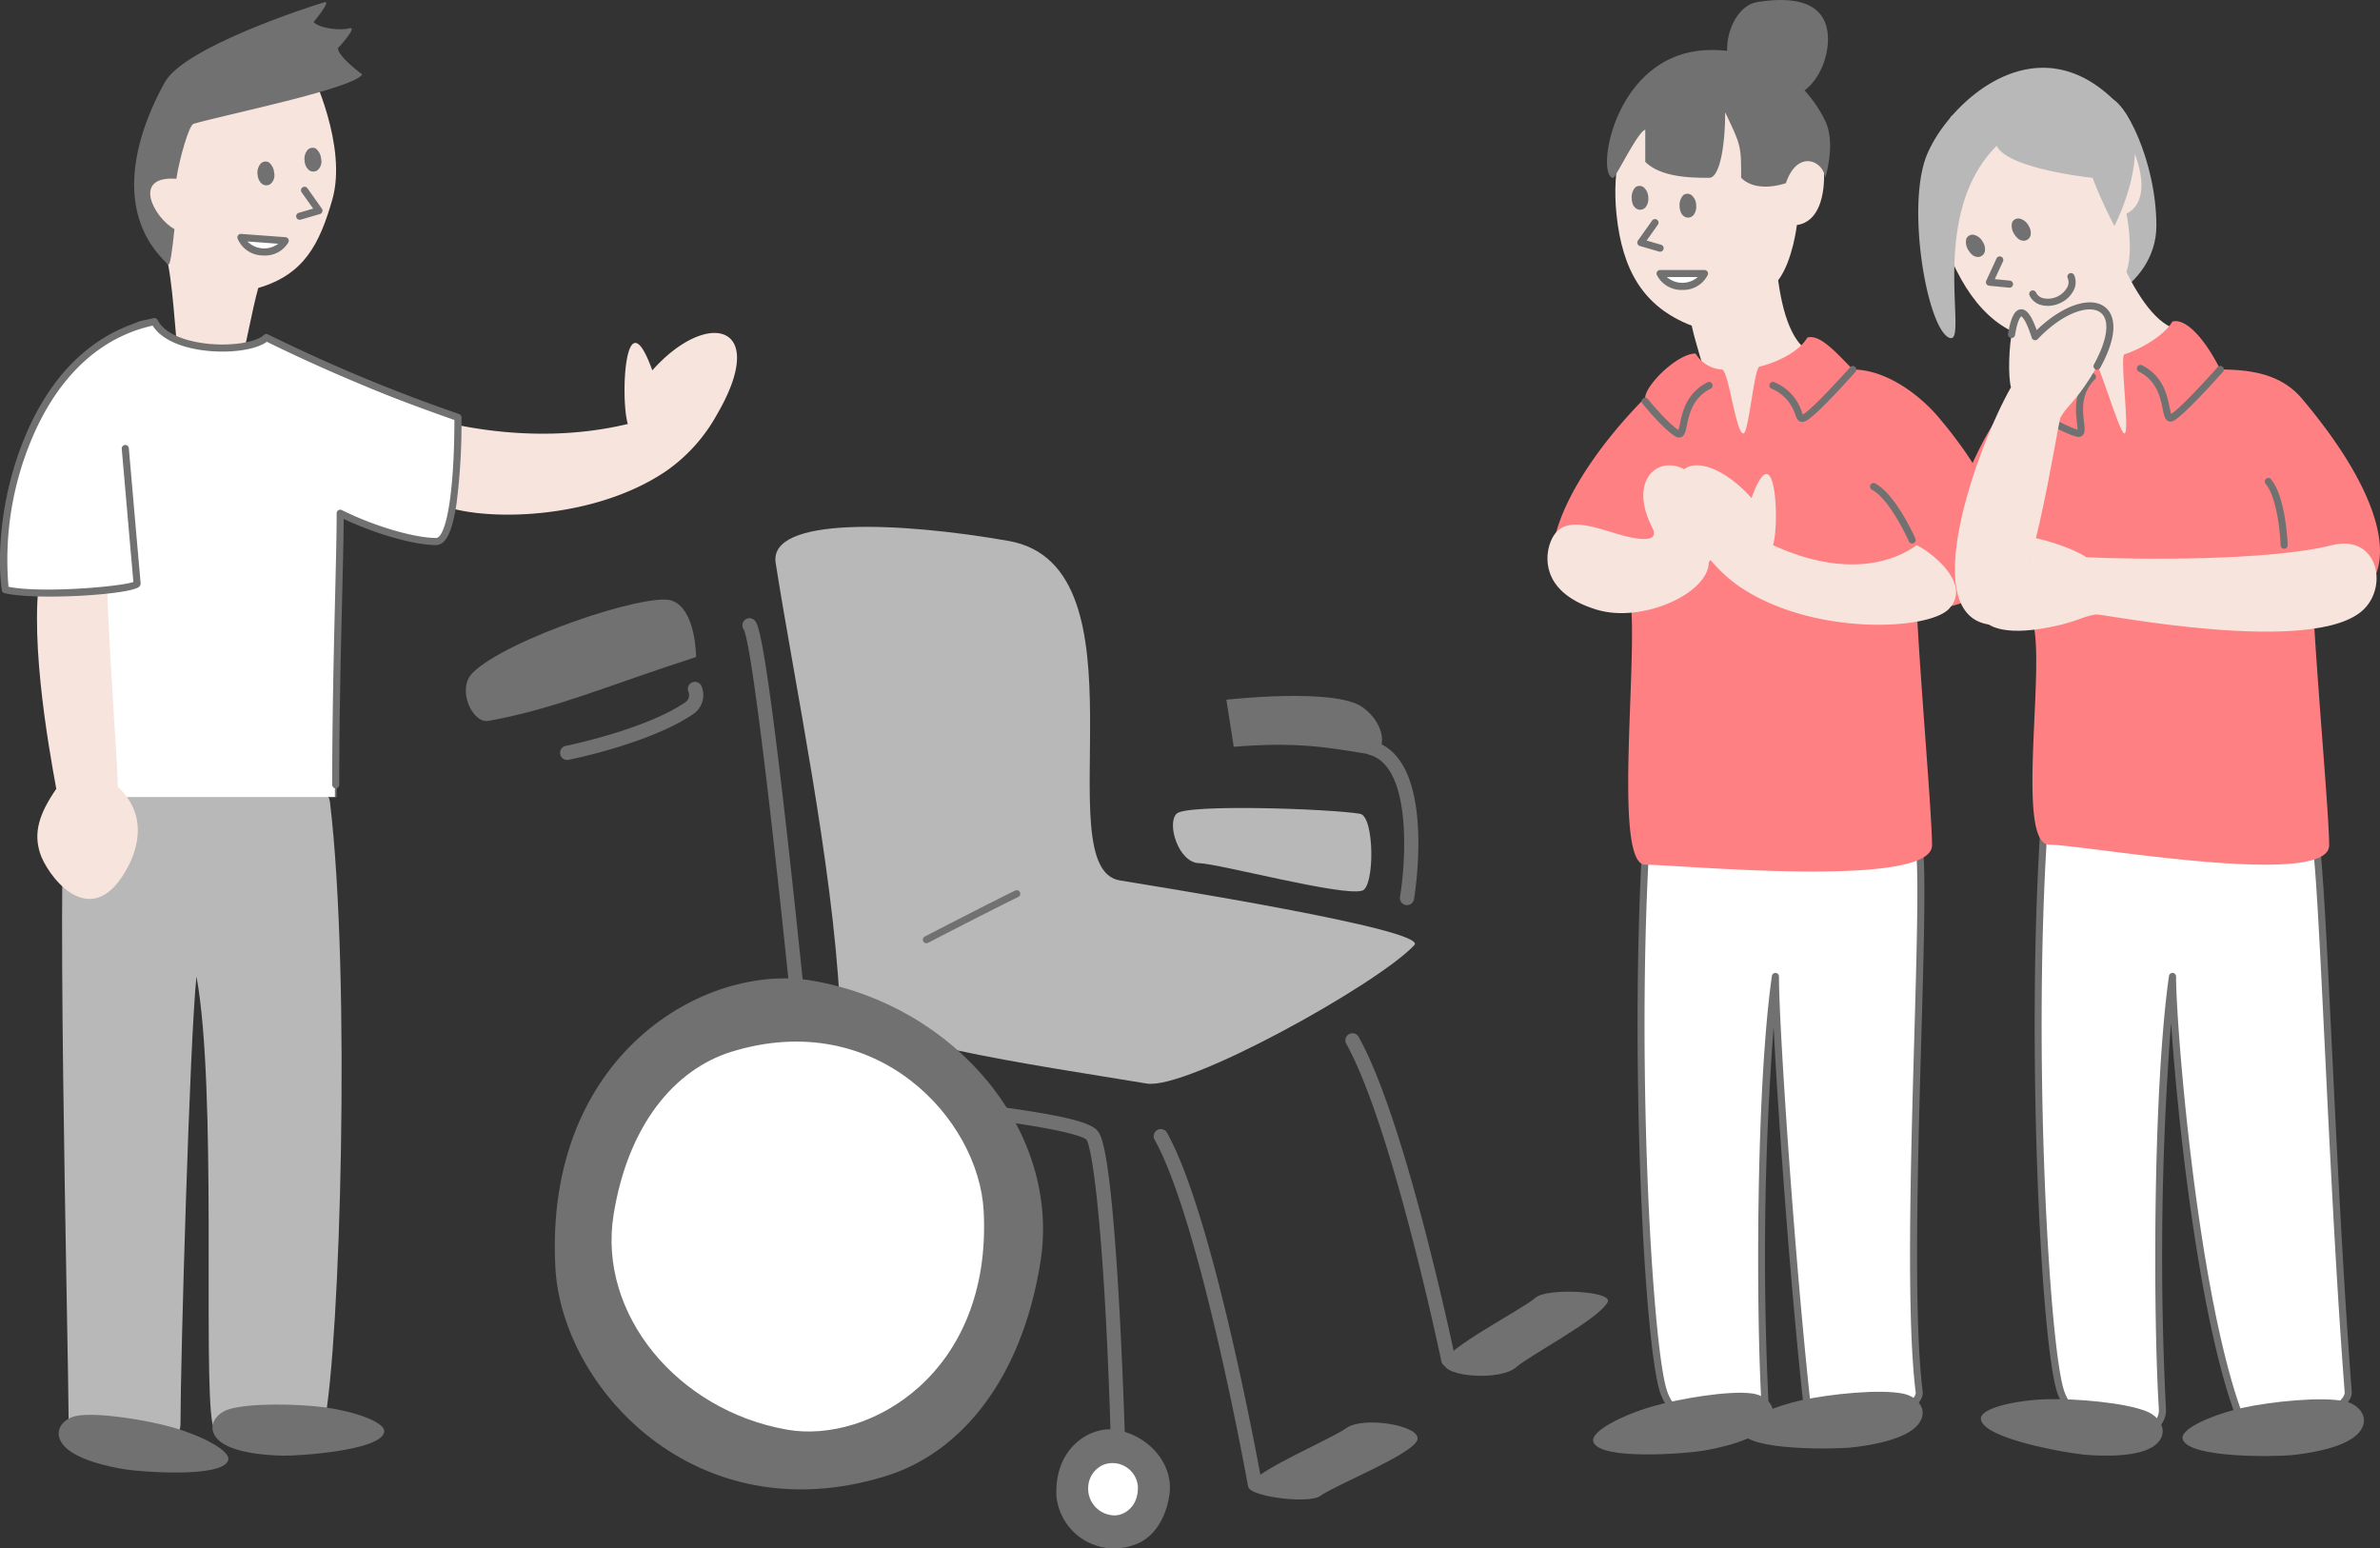
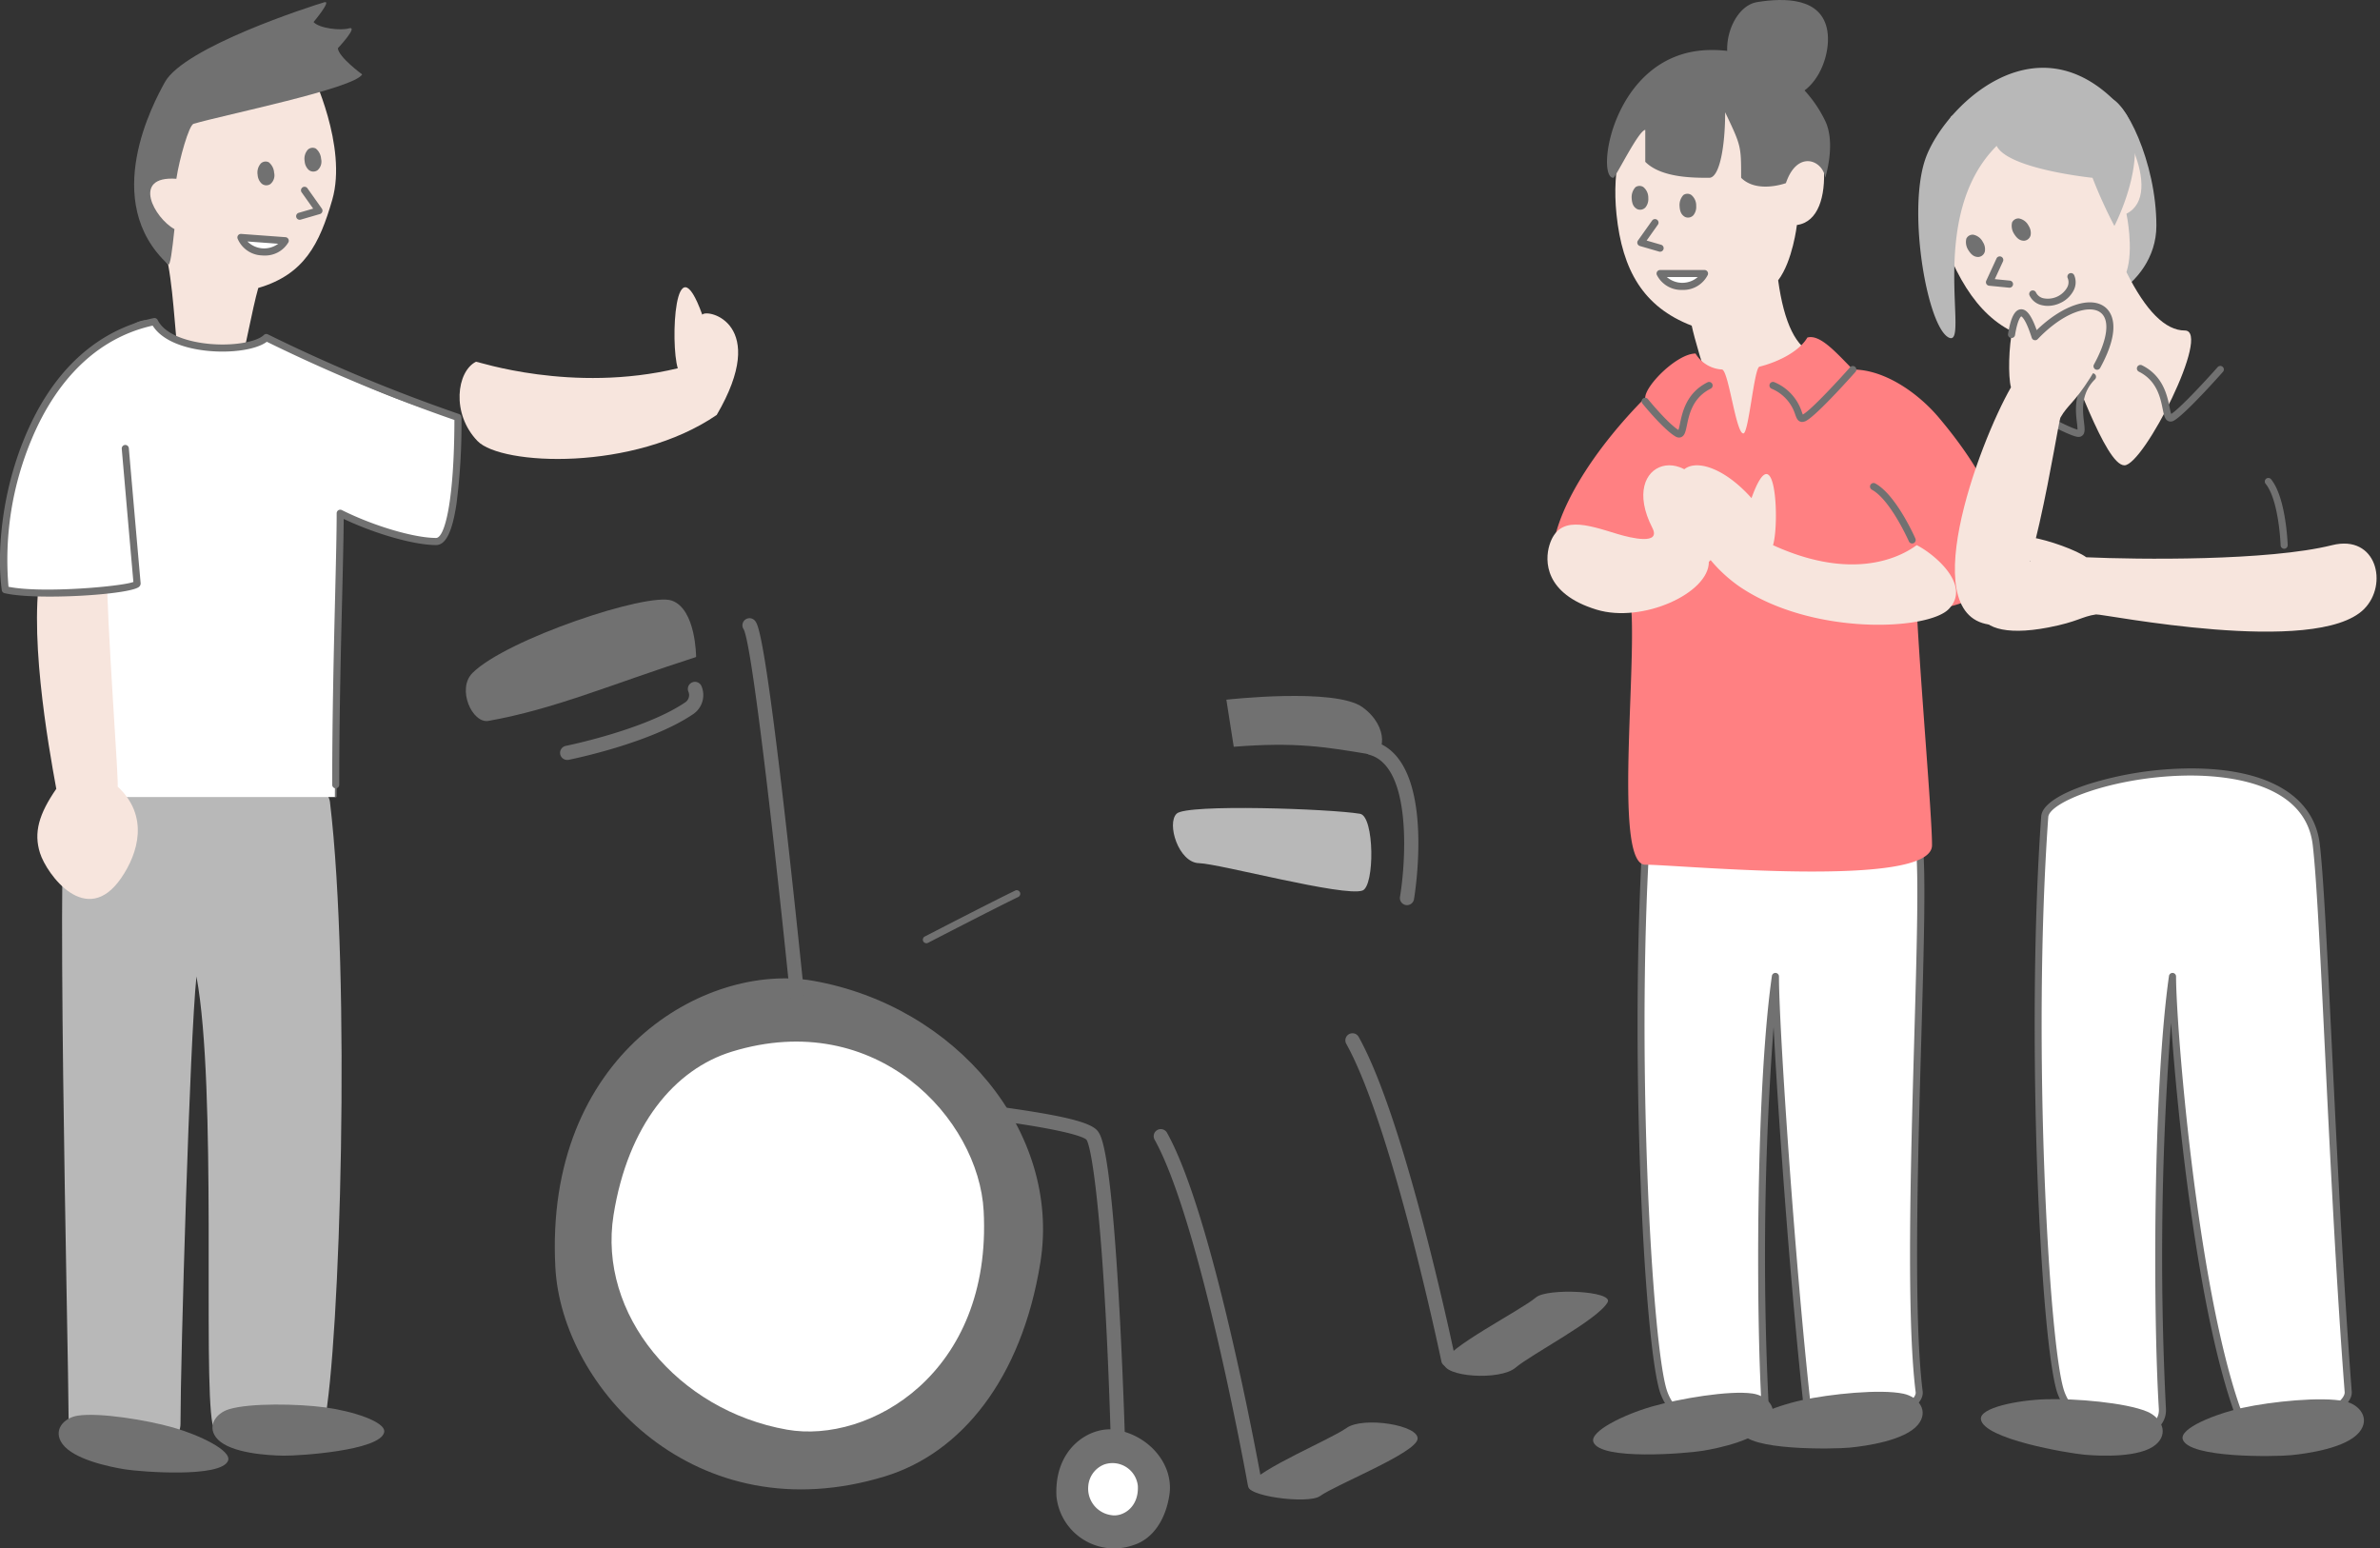
<svg xmlns="http://www.w3.org/2000/svg" width="350.048" height="227.707" viewBox="0 0 350.048 227.707">
  <rect x="0" y="0" width="350.048" height="227.707" fill="#333333" stroke="none" />
  <g id="グループ_2726" data-name="グループ 2726" transform="translate(-8717 -2215.717)">
    <g id="グループ_2719" data-name="グループ 2719" transform="translate(8717 2216.025)">
      <path id="パス_18215" data-name="パス 18215" d="M6955.811,755.364c3.085,25.851,1.51,79.7-.84,91.446-1.446,7.231-15.937,2.592-16.445,0-1.4-7.16.7-49.325-2.349-65.78-.993,9.3-2.35,56.383-2.35,65.78,0,6.064-16.433,3.322-16.445,0-.04-11.745-2.082-93.585-.121-93.942C6929.891,750.567,6955.125,749.622,6955.811,755.364Z" transform="translate(-6907.28 -637.724)" fill="#b8b8b8" />
-       <path id="パス_18216" data-name="パス 18216" d="M7157.392,515.32a24.575,24.575,0,0,1-7.347,8.19c-12.194,8.36-31.691,7.44-35.174,3.847-3.913-4.037-3.063-10.257-.23-11.673.14-.07,14.1,4.7,29.677.965-1.119-3.617-.458-19.146,3.6-7.884C7156.047,499.633,7165.241,501.907,7157.392,515.32Z" transform="translate(-7051.977 -454.602)" fill="#f7e5dd" />
+       <path id="パス_18216" data-name="パス 18216" d="M7157.392,515.32c-12.194,8.36-31.691,7.44-35.174,3.847-3.913-4.037-3.063-10.257-.23-11.673.14-.07,14.1,4.7,29.677.965-1.119-3.617-.458-19.146,3.6-7.884C7156.047,499.633,7165.241,501.907,7157.392,515.32Z" transform="translate(-7051.977 -454.602)" fill="#f7e5dd" />
      <path id="パス_18217" data-name="パス 18217" d="M6988.152,355.83s5.286,10.867,3.031,18.7c-1.881,6.528-4.123,11-10.886,12.981-.859,2.973-2.167,10.178-2.821,12.435s-7.792,1.48-8.725-1.708c-.66-2.255-.758-9.021-1.709-14.187-5.465-6.472-3.69-20.951,3.073-22.933C6978.474,356.218,6985.179,354.971,6988.152,355.83Z" transform="translate(-6942.311 -345.468)" fill="#f7e5dd" />
      <g id="グループ_2714" data-name="グループ 2714" transform="translate(9.021 46.764)">
        <path id="パス_18218" data-name="パス 18218" d="M6916.772,566.526c0-14.1-1.691-39.938,3.007-51.684,3.9-9.755,4.169-19.361,10.274-18.249,2.35,4.7,14.1,4.7,16.445,2.349,9.4,4.7,18.794,9.4,28.191,11.746,0,9.4-.877,18.249-3.227,18.249-3.322,0-9.4-1.8-14.1-4.153,0,7.048-.657,25.3-.657,41.741" transform="translate(-6916.348 -496.372)" fill="#fff" />
        <path id="パス_18219" data-name="パス 18219" d="M6956.48,566.149h-.261c0-9.94.238-20.466.43-28.924.122-5.382.227-10.03.227-12.817V524.2l.189.094c4.72,2.36,10.755,4.139,14.038,4.139,1.9,0,3.089-6.9,3.1-18.016-9.351-2.354-18.849-7.1-28.037-11.69-1.458,1.339-5.826,1.9-9.837,1.248-1.976-.321-5.46-1.218-6.718-3.638-4.2-.719-5.539,3.827-7.391,10.1-.731,2.479-1.56,5.289-2.675,8.076-3.784,9.459-3.4,28.477-3.128,42.363.068,3.371.13,6.556.13,9.273h-.26c0-2.714-.063-5.9-.131-9.268-.276-13.908-.656-32.957,3.146-42.465,1.11-2.776,1.938-5.58,2.667-8.053,1.9-6.439,3.271-11.094,7.751-10.275l.064.012.029.058c1.18,2.359,4.614,3.24,6.556,3.556,3.936.639,8.369.071,9.68-1.24l.067-.067.084.042c9.233,4.617,18.781,9.391,28.164,11.736l.1.025v.1c0,5.526-.327,18.379-3.357,18.379-3.274,0-9.243-1.744-13.965-4.073,0,2.81-.108,7.362-.227,12.612C6956.719,545.687,6956.48,556.212,6956.48,566.149Z" transform="translate(-6915.989 -495.995)" fill="#717171" />
      </g>
      <path id="パス_18223" data-name="パス 18223" d="M7570.19,783.057c-2.76.951-21.035-3.954-24.041-4.031s-4.8-5.851-3.272-7.29,22.589-.706,26.96.027C7571.972,772.12,7572.015,782.428,7570.19,783.057Z" transform="translate(-7369.807 -652.385)" fill="#b8b8b8" />
-       <path id="パス_18224" data-name="パス 18224" d="M7327.775,682.333c-1.073-20.4-6.667-47.016-9.409-64.5-1.086-6.923,18.455-6.019,34.25-3.245,21.108,3.707,5.418,48.1,16.346,49.929,4.59.77,45.491,7.231,43.345,9.515-5.47,5.824-33.493,21.349-39.367,20.364C7357.64,691.835,7328.062,687.785,7327.775,682.333Z" transform="translate(-7204.28 -535.342)" fill="#b8b8b8" />
      <path id="パス_18225" data-name="パス 18225" d="M7242.622,940.153c-27.913,8.545-47.569-13.044-48.508-30.712-1.667-31.361,22.1-44.94,37.892-42.166,21.108,3.707,36.5,22.259,33.451,41.382C7262.7,925.926,7253.719,936.756,7242.622,940.153Z" transform="translate(-7112.432 -723.336)" fill="#717171" />
      <path id="パス_18226" data-name="パス 18226" d="M7198.044,711.313a1.044,1.044,0,0,1-.2-2.068c.116-.023,11.614-2.358,17.561-6.4a1.28,1.28,0,0,0,.469-1.582,1.039,1.039,0,0,1,.566-1.359,1.049,1.049,0,0,1,1.367.57,3.382,3.382,0,0,1-1.228,4.1c-6.3,4.283-17.837,6.626-18.326,6.723A1.07,1.07,0,0,1,7198.044,711.313Z" transform="translate(-7114.627 -599.853)" fill="#717171" />
      <path id="パス_18227" data-name="パス 18227" d="M7398.639,981.479a1.043,1.043,0,0,1-1.042-1.014c-.866-29.576-2.654-42.653-3.577-43.948-.194-.2-1.478-1.012-9.188-2.221-4.97-.78-11.109-1.495-16.042-2.07-3.882-.452-7.235-.843-9.061-1.149a1.044,1.044,0,1,1,.345-2.059c1.775.3,5.1.685,8.957,1.134,19.236,2.241,25.472,3.445,26.69,5.153.488.684,1.782,2.5,3.042,24.161.615,10.572.919,20.836.921,20.938a1.044,1.044,0,0,1-1.013,1.074Z" transform="translate(-7234.233 -769.211)" fill="#717171" />
      <path id="パス_18228" data-name="パス 18228" d="M7308.417,726.631a1.044,1.044,0,0,1-1.038-.942c-2.159-21.933-6.087-57.613-7.447-60.081a1.044,1.044,0,0,1,1.712-1.195c.408.572,1.363,1.911,4.724,31.788,1.646,14.641,3.075,29.139,3.09,29.284a1.044,1.044,0,0,1-.937,1.141A1.029,1.029,0,0,1,7308.417,726.631Zm-8.479-61.014.005.008Z" transform="translate(-7190.556 -573.363)" fill="#717171" />
      <path id="パス_18229" data-name="パス 18229" d="M7546.355,1005.031a1.045,1.045,0,0,1-1.027-.861c-.068-.385-6.961-38.676-13.707-50.775a1.044,1.044,0,1,1,1.824-1.017c2.914,5.226,6.146,15.477,9.608,30.471,2.569,11.123,4.313,20.857,4.332,20.954a1.046,1.046,0,0,1-.845,1.211A1.025,1.025,0,0,1,7546.355,1005.031Z" transform="translate(-7361.804 -786.088)" fill="#717171" />
      <path id="パス_18230" data-name="パス 18230" d="M7654.628,946.916a1.042,1.042,0,0,1-1.021-.832c-.073-.345-7.233-34.577-13.986-46.689a1.044,1.044,0,1,1,1.824-1.017c2.909,5.217,6.185,14.767,9.738,28.385,2.635,10.106,4.449,18.809,4.468,18.9a1.045,1.045,0,0,1-.81,1.235A1.079,1.079,0,0,1,7654.628,946.916Z" transform="translate(-7441.613 -746.184)" fill="#717171" />
      <path id="パス_18231" data-name="パス 18231" d="M7656.438,757.263a1.045,1.045,0,0,1-1.031-1.216c.871-5.215,1.766-19.134-4.487-20.891a1.044,1.044,0,1,1,.565-2.01c9.328,2.622,6.123,22.406,5.981,23.247A1.043,1.043,0,0,1,7656.438,757.263Z" transform="translate(-7449.498 -624.449)" fill="#717171" />
      <path id="パス_18232" data-name="パス 18232" d="M7401.942,825.026a.522.522,0,0,1-.24-.986c.1-.051,9.887-5.113,13.313-6.765a.522.522,0,0,1,.453.94c-3.413,1.645-13.189,6.7-13.287,6.752A.52.52,0,0,1,7401.942,825.026Z" transform="translate(-7265.687 -686.609)" fill="#717171" />
      <path id="パス_18233" data-name="パス 18233" d="M7584.955,1126.32c1.641-2.417,11.9-6.623,14.348-8.362s10.8-.411,10.437,1.66-11.9,6.623-14.349,8.362C7593.624,1129.232,7583.872,1127.917,7584.955,1126.32Z" transform="translate(-7401.252 -908.25)" fill="#717171" />
      <path id="パス_18234" data-name="パス 18234" d="M7719.064,1045.014c-1.417,2.554-11.254,7.663-13.541,9.615s-10.719,1.378-10.542-.717,11.255-7.663,13.541-9.615C7710.169,1042.892,7720,1043.328,7719.064,1045.014Z" transform="translate(-7482.618 -853.788)" fill="#717171" />
      <path id="パス_18235" data-name="パス 18235" d="M7003.576,1107.719c3.1-.935,10.133-.8,14.11-.271s9.039,2.125,8.7,3.669c-.592,2.7-12.522,3.464-14.77,3.435-2.392-.031-7.7-.373-9.674-2.365C7000.188,1110.411,7001.527,1108.336,7003.576,1107.719Z" transform="translate(-6969.885 -900.768)" fill="#717171" />
      <path id="パス_18236" data-name="パス 18236" d="M6917.318,1112.957c3.205-.483,10.146.649,14,1.744s8.644,3.393,8.089,4.872c-.973,2.589-12.89,1.642-15.109,1.292-2.363-.372-7.573-1.468-9.238-3.721C6913.581,1115.137,6915.2,1113.276,6917.318,1112.957Z" transform="translate(-6905.861 -905.062)" fill="#717171" />
      <path id="パス_18237" data-name="パス 18237" d="M7027.022,406.941a1.035,1.035,0,0,1,1.156-.148,2.154,2.154,0,0,1,.779,1.526A1.668,1.668,0,0,1,7028.4,410a1.065,1.065,0,0,1-1.272-.071,1.937,1.937,0,0,1-.595-1.289A2.01,2.01,0,0,1,7027.022,406.941Z" transform="translate(-6988.64 -383.23)" fill="#717171" />
      <path id="パス_18238" data-name="パス 18238" d="M7053.508,399.182a1.036,1.036,0,0,1,1.156-.148,2.156,2.156,0,0,1,.779,1.526,1.67,1.67,0,0,1-.555,1.685,1.066,1.066,0,0,1-1.273-.071,1.93,1.93,0,0,1-.594-1.289A2.006,2.006,0,0,1,7053.508,399.182Z" transform="translate(-7008.214 -377.496)" fill="#717171" />
      <path id="パス_18239" data-name="パス 18239" d="M7243.72,904c21.3-6.52,36.3,9.953,37.013,23.433,1.273,23.929-16.859,34.291-28.911,32.174-16.107-2.829-27.855-16.984-25.524-31.575C7228.4,914.854,7235.253,906.591,7243.72,904Z" transform="translate(-7136.058 -749.646)" fill="#fff" />
      <path id="パス_18240" data-name="パス 18240" d="M7487.941,1138.043a8.528,8.528,0,0,1-11.288-7.146c-.388-7.3,5.141-10.457,8.816-9.811,4.912.863,8.494,5.179,7.784,9.628C7492.611,1134.733,7490.522,1137.253,7487.941,1138.043Z" transform="translate(-7321.268 -911.094)" fill="#717171" />
      <path id="パス_18241" data-name="パス 18241" d="M7496.835,1140.265a3.748,3.748,0,0,1,4.959,3.14c.17,3.206-2.259,4.594-3.874,4.31a3.928,3.928,0,0,1-3.42-4.23A3.705,3.705,0,0,1,7496.835,1140.265Z" transform="translate(-7334.441 -925.181)" fill="#fff" />
      <path id="パス_18242" data-name="パス 18242" d="M7593.558,716.367c2.185.367,2.919-4-1.086-6.923s-20.037-1.112-20.037-1.112l1.086,6.923C7582.63,714.534,7587,715.267,7593.558,716.367Z" transform="translate(-7392.063 -605.732)" fill="#717171" />
      <path id="パス_18243" data-name="パス 18243" d="M7147.229,671.332c-2.374.424-4.7-4.7-2.348-7.048,4.952-4.953,25.731-11.9,29.311-10.647s3.579,8.3,3.579,8.3C7165.013,666.048,7156.973,669.591,7147.229,671.332Z" transform="translate(-7075.39 -565.615)" fill="#717171" />
      <path id="パス_18244" data-name="パス 18244" d="M6984.993,316.866c1.127-.33-1.594,2.915-1.594,2.915.894.962,4.042,1.264,5.169.933,1.571-.46-1.594,2.915-1.594,2.915.111,1.316,3.575,3.849,3.575,3.849-1.127,2.061-20.29,5.944-24.8,7.266-.668.2-2.084,5.144-2.527,8.084-6.715-.481-3.188,5.83-.281,7.4-.335,3.167-.623,5.475-.927,5.2-10.066-9.291-2.1-23.866-.5-26.781C6964.349,323.456,6983,317.451,6984.993,316.866Z" transform="translate(-6937.283 -316.843)" fill="#717171" />
      <path id="パス_18245" data-name="パス 18245" d="M6902.716,673.048c-.958-3.012-.164-5.746,2.393-9.451-1.147-6.261-4.347-24.087-2-33.484.344-1.375,9.4,0,9.4,0,0,9.4,1.947,33.9,1.6,33.13,4.676,4.321,3.088,9.788.532,13.493C6909.522,684.145,6903.7,676.15,6902.716,673.048Z" transform="translate(-6896.83 -547.888)" fill="#f7e5dd" />
      <path id="パス_18265" data-name="パス 18265" d="M6901.334,515.516s.856,9.911,1.733,19.839c.078.88-14.271,2.139-19.381.923-1.551-11.243,3.466-35.6,21.941-39.434" transform="translate(-6882.902 -449.857)" fill="#fff" />
      <path id="パス_18274" data-name="パス 18274" d="M6930.813,564.016a.522.522,0,0,1-.522-.522c0-9.945.239-19.82.43-27.754.122-5.045.227-9.4.227-12.183a.523.523,0,0,1,.756-.467c4.672,2.336,10.632,4.1,13.862,4.1,1.289,0,2.675-5.433,2.7-17.351a245.716,245.716,0,0,1-27.592-11.5c-1.716,1.283-6.016,1.809-9.954,1.171-3.342-.542-5.747-1.8-6.834-3.55-9.8,2.2-15.047,10.192-17.733,16.549a45.856,45.856,0,0,0-3.472,21.862c4.961,1,16.661-.042,18.368-.71-.859-9.729-1.7-19.477-1.709-19.575a.522.522,0,1,1,1.04-.09c.009.1.867,10.023,1.733,19.838a.64.64,0,0,1-.238.549c-1.346,1.164-15.165,2.026-19.783.927a.521.521,0,0,1-.4-.436c-.7-5.041-.2-14.029,3.5-22.771,5.1-12.081,13.071-16.046,18.855-17.246a.522.522,0,0,1,.572.278c1.1,2.2,4.4,3.041,6.268,3.344,4.164.676,8.264-.053,9.341-1.131a.521.521,0,0,1,.6-.1,242.979,242.979,0,0,0,28.122,11.718.522.522,0,0,1,.357.5,92.953,92.953,0,0,1-.738,12.727c-.625,4.124-1.581,6.044-3.01,6.044-3.2,0-8.9-1.627-13.577-3.842-.017,2.792-.114,6.8-.224,11.375-.192,7.929-.431,17.8-.431,27.729A.521.521,0,0,1,6930.813,564.016Zm-29.737-30.093h0Z" transform="translate(-6881.431 -448.38)" fill="#717171" />
      <path id="パス_18275" data-name="パス 18275" d="M7048.806,425.827a.522.522,0,0,1-.145-1.023l2.128-.618-1.673-2.361a.522.522,0,1,1,.851-.6l2.1,2.96a.522.522,0,0,1-.281.8l-2.833.823A.53.53,0,0,1,7048.806,425.827Z" transform="translate(-7004.729 -393.812)" fill="#717171" />
      <g id="グループ_2717" data-name="グループ 2717" transform="translate(34.914 34.091)">
        <path id="パス_18276" data-name="パス 18276" d="M7017.185,449.442a3.767,3.767,0,0,0,6.513.48Z" transform="translate(-7016.663 -448.92)" fill="#fff" />
        <path id="パス_18277" data-name="パス 18277" d="M7019.132,450.622c-.115,0-.229,0-.346-.013a4.024,4.024,0,0,1-3.572-2.473.522.522,0,0,1,.078-.489.53.53,0,0,1,.453-.2l6.514.48a.522.522,0,0,1,.425.762A3.96,3.96,0,0,1,7019.132,450.622Zm-2.472-2.063a3.475,3.475,0,0,0,4.53.334Z" transform="translate(-7015.184 -447.443)" fill="#717171" />
      </g>
    </g>
    <g id="グループ_2723" data-name="グループ 2723" transform="translate(8944.597 2215.717)">
      <path id="パス_18278" data-name="パス 18278" d="M8152.188,370.843c2.35,0,7.048,9.4,7.048,18.794s-11.746,14.1-11.746,9.4S8149.839,370.843,8152.188,370.843Z" transform="translate(-8069.674 -356.439)" fill="#b8b8b8" />
      <path id="パス_18279" data-name="パス 18279" d="M7952.964,327.918c-4.365-3.217-1.985-11.292,2.068-11.948s9.542-.684,10.34,4.251S7961.7,334.351,7952.964,327.918Z" transform="translate(-7924.202 -315.661)" fill="#717171" />
      <path id="パス_18280" data-name="パス 18280" d="M7894.534,355.13s-8.179,6.3-6.728,20.272c.85,8.182,3.917,13.6,11.062,16.36.787,3.663,4.9,17.273,7.61,18.191,2.693.913,14.269-12.689,10.48-13.973q-4.068-1.378-5.377-10.89c2.146-2.83,2.757-8.133,2.757-8.133,6.342-.873,4.2-15.211.095-19.36C7908.626,351.73,7897.752,354.235,7894.534,355.13Z" transform="translate(-7877.649 -343.865)" fill="#f7e5dd" />
      <path id="パス_18281" data-name="パス 18281" d="M7898.553,420.585a1.037,1.037,0,0,0-1.166.015,2.16,2.16,0,0,0-.558,1.62c.051,1.05.437,1.379.785,1.591a1.066,1.066,0,0,0,1.25-.248,1.939,1.939,0,0,0,.41-1.36A2.009,2.009,0,0,0,7898.553,420.585Z" transform="translate(-7884.441 -393.069)" fill="#717171" />
      <path id="パス_18282" data-name="パス 18282" d="M7925.553,425.015a1.036,1.036,0,0,0-1.166.015,2.156,2.156,0,0,0-.558,1.62c.051,1.05.437,1.379.785,1.591a1.066,1.066,0,0,0,1.25-.248,1.94,1.94,0,0,0,.409-1.36A2.012,2.012,0,0,0,7925.553,425.015Z" transform="translate(-7904.395 -396.343)" fill="#717171" />
      <g id="グループ_2720" data-name="グループ 2720" transform="translate(13.256 113.014)">
        <path id="パス_18248" data-name="パス 18248" d="M7903.07,757.2c-2.348,32.89,0,77.526,2.35,84.574,2.493,7.478,15.291,8.056,14.956,2.493-.86-14.239-.86-47.129,1.49-63.574,0,7.477,2.349,42.287,4.7,63.43.715,6.427,16.883,1.148,16.446-2.349-2.35-18.794,1.178-70.478,0-80.477C7940.967,743.97,7903.468,751.642,7903.07,757.2Z" transform="translate(-7901.594 -750.094)" fill="#fff" />
        <path id="パス_18249" data-name="パス 18249" d="M7913.745,847.022a12.453,12.453,0,0,1-5.088-1.126,9.354,9.354,0,0,1-5.16-5.435c-2.488-7.466-4.64-53.06-2.375-84.776.159-2.215,4.391-3.921,6.9-4.741a51.028,51.028,0,0,1,14.076-2.316c11.841-.272,19.137,3.785,20,11.131.5,4.2.169,15.606-.207,28.818-.517,18.141-1.16,40.717.207,51.655.108.867-.451,1.766-1.662,2.674-2.934,2.2-9.925,4.319-13.575,2.74a3.517,3.517,0,0,1-2.247-2.942c-1.869-16.825-3.762-42.6-4.439-56.072a449.367,449.367,0,0,0-.708,56.126c.125,2.07-1.336,3.6-3.908,4.1A9.613,9.613,0,0,1,7913.745,847.022Zm-12.1-91.3.521.037c-2.4,33.584.118,77.754,2.324,84.372,1.574,4.72,7.429,6.367,10.876,5.7.964-.187,3.194-.853,3.063-3.011-.46-7.632-.636-19.511-.459-31,.212-13.742.906-25.348,1.953-32.68a.522.522,0,0,1,1.039.074c0,7.569,2.367,42.414,4.7,63.373a2.462,2.462,0,0,0,1.622,2.1c3.035,1.313,9.537-.37,12.535-2.617.851-.639,1.307-1.261,1.25-1.709-1.376-11.017-.732-33.638-.214-51.815.375-13.171.7-24.545.214-28.666-1.128-9.581-13.621-10.328-18.94-10.209-10.606.243-19.8,3.913-19.959,6.088Z" transform="translate(-7900.167 -748.614)" fill="#717171" />
      </g>
      <path id="パス_18283" data-name="パス 18283" d="M7872.97,508c-2.7,0-7.4,4.7-7.4,6.491-7.4,7.456-13.747,16.966-13.747,24.05,0,4.7,3.653,4.7,11.4,4.7,1.653,7.048-2.636,39.938,2.349,39.938s42.141,3.612,42.178-2.846c.024-4.146-1.783-24.849-2.241-34.743,12.2.5,19.423-8.988,3.224-28.191-3-3.552-7.921-7.048-12.62-7.048-2.35-2.349-4.809-5.252-6.7-4.7-1.1,1.9-3.975,3.5-7.047,4.285-.779.2-1.571,9.724-2.35,9.811-1.1.123-2.178-9.254-3.154-9.4A4.852,4.852,0,0,1,7872.97,508Z" transform="translate(-7851.188 -456.005)" fill="#ff8082" />
      <path id="パス_18284" data-name="パス 18284" d="M7982.438,1100.128c-3.362-.717-10.784.037-14.942.95s-9.371,3.039-8.878,4.641c.863,2.8,13.544,2.566,15.919,2.337,2.526-.243,8.114-1.07,10.021-3.349C7986.258,1102.677,7984.66,1100.6,7982.438,1100.128Z" transform="translate(-7930.081 -895.148)" fill="#717171" />
      <path id="パス_18285" data-name="パス 18285" d="M7898.55,1100.511c-3.4-.495-10.76.744-14.85,1.927s-9.151,3.647-8.554,5.213c1.045,2.742,13.684,1.672,16.037,1.289,2.506-.408,8.026-1.6,9.78-4C7902.526,1102.8,7900.795,1100.838,7898.55,1100.511Z" transform="translate(-7868.385 -895.559)" fill="#717171" />
      <path id="パス_18286" data-name="パス 18286" d="M7898.306,343.843c-14.443,0-17.139,18.794-14.443,18.794.328,0,3.694-6.966,4.7-7.048v4.7c2.349,2.349,7.047,2.349,9.4,2.349,1.549,0,2.35-4.7,2.35-9.638,2.349,4.939,2.349,4.939,2.349,9.638,2.35,2.349,6.586.782,6.586.782,1.676-4.945,5.428-3.382,5.784-.8,0,0,1.577-4.9.042-8.255A18.406,18.406,0,0,0,7898.306,343.843Z" transform="translate(-7874.176 -336.487)" fill="#717171" />
      <path id="パス_18287" data-name="パス 18287" d="M8069.838,366.387s-5.725,8.588.137,21.359c3.431,7.476,8.076,11.625,15.727,11.942,1.922,3.217,6.74,18.017,9.6,18.017,2.844,0,12.886-19.829,8.886-19.829q-4.293,0-8.588-8.588c1.122-3.369,0-8.588,0-8.588,5.726-2.863-.9-15.754-6.126-18.365C8082.093,358.643,8072.6,364.506,8069.838,366.387Z" transform="translate(-8010.442 -349.268)" fill="#f7e5dd" />
      <g id="グループ_2721" data-name="グループ 2721" transform="translate(71.665 113.014)">
        <path id="パス_18255" data-name="パス 18255" d="M8126.831,757.2c-2.35,32.89,0,77.526,2.35,84.574,2.492,7.478,15.29,8.056,14.955,2.493-.859-14.239-.859-47.129,1.49-63.574,0,7.477,3.065,45.209,9.4,63.43,2.122,6.108,16.715,1.165,16.444-2.349-2.349-30.54-3.521-70.478-4.7-80.477C8164.727,743.97,8127.228,751.642,8126.831,757.2Z" transform="translate(-8125.354 -750.094)" fill="#fff" />
        <path id="パス_18256" data-name="パス 18256" d="M8137.5,847.022a12.457,12.457,0,0,1-5.087-1.126,9.35,9.35,0,0,1-5.159-5.435c-2.489-7.466-4.642-53.06-2.375-84.776.158-2.215,4.39-3.921,6.9-4.741a51.045,51.045,0,0,1,14.077-2.316c11.855-.271,19.136,3.785,20,11.131.559,4.74,1.1,15.927,1.792,30.091.744,15.28,1.67,34.3,2.908,50.407.175,2.265-4.123,4.586-8.205,5.437-4.818,1.005-8.276-.07-9.253-2.877-5.216-15.009-8.193-43.043-9.115-56.787a448.393,448.393,0,0,0-.757,56.727c.125,2.07-1.337,3.6-3.908,4.1A9.614,9.614,0,0,1,8137.5,847.022Zm-12.1-91.3.521.037c-2.4,33.584.119,77.754,2.324,84.371,1.573,4.72,7.429,6.367,10.875,5.7.964-.187,3.193-.853,3.064-3.011-.462-7.633-.637-19.511-.46-31,.213-13.742.906-25.348,1.952-32.68a.529.529,0,0,1,.555-.447.522.522,0,0,1,.485.521c0,7.184,3.013,44.97,9.369,63.259.294.848,1.745,3.513,8.053,2.2,4.274-.891,7.476-3.062,7.377-4.335-1.24-16.124-2.165-35.149-2.91-50.436-.688-14.144-1.23-25.316-1.786-30.02-1.128-9.581-13.618-10.328-18.94-10.209-10.605.243-19.8,3.913-19.958,6.088Z" transform="translate(-8123.926 -748.614)" fill="#717171" />
      </g>
-       <path id="パス_18288" data-name="パス 18288" d="M8091.749,500.845c-9.97,7.478-16.164,21.649-16.164,31.046,0,4.7,4.7,9.4,12.442,9.4,1.653,7.048-2.635,32.3,2.351,32.3s41.1,6.552,41.134.094c.023-4.146-1.894-25.346-2.35-35.239,12.2.5,14.553-11.25-1.647-30.453-2.99-3.545-7.317-4.289-12.017-4.289-2.349-4.7-5.152-7.6-7.047-7.048-1.2,2.066-4.708,4.075-7.048,4.809-.729.228.838,11.564,0,11.636-.74.064-3.873-11.118-4.7-11.184A21.122,21.122,0,0,1,8091.749,500.845Z" transform="translate(-8016.539 -449.358)" fill="#ff8082" />
      <path id="パス_18289" data-name="パス 18289" d="M8256.36,595.285a.524.524,0,0,1-.522-.5c0-.067-.243-6.693-2.229-9.081a.522.522,0,0,1,.8-.667c2.211,2.663,2.46,9.427,2.469,9.713a.522.522,0,0,1-.5.539Z" transform="translate(-8148.004 -514.579)" fill="#717171" />
      <path id="パス_18290" data-name="パス 18290" d="M8037.326,596.707a.525.525,0,0,1-.479-.312c-.026-.061-2.714-6.122-5.443-7.6a.522.522,0,0,1,.5-.918c3.042,1.65,5.787,7.838,5.9,8.1a.521.521,0,0,1-.268.688A.53.53,0,0,1,8037.326,596.707Z" transform="translate(-7983.688 -516.772)" fill="#717171" />
      <path id="パス_18291" data-name="パス 18291" d="M7907.987,539.026a1.067,1.067,0,0,1-.542-.163c-1.745-1.025-4.713-4.665-4.839-4.82a.522.522,0,1,1,.81-.658c.029.036,2.874,3.524,4.475,4.527a8.435,8.435,0,0,0,.224-.921c.354-1.7.95-4.537,4.061-6.093a.522.522,0,0,1,.466.934c-2.658,1.33-3.168,3.763-3.5,5.372-.192.921-.32,1.529-.827,1.753A.8.8,0,0,1,7907.987,539.026Z" transform="translate(-7888.626 -474.674)" fill="#717171" />
      <path id="パス_18292" data-name="パス 18292" d="M7979.3,530.081a.81.81,0,0,1-.283-.05c-.426-.155-.576-.578-.752-1.069a6.1,6.1,0,0,0-3.492-3.78.522.522,0,0,1,.468-.934,7.11,7.11,0,0,1,4.007,4.363c.045.128.1.278.145.38l.049-.028c1.324-.777,5.445-5.276,6.922-6.944a.522.522,0,0,1,.781.692c-.221.25-5.438,6.133-7.175,7.152A1.351,1.351,0,0,1,7979.3,530.081Z" transform="translate(-7941.833 -468.024)" fill="#717171" />
      <path id="パス_18293" data-name="パス 18293" d="M8186.438,529.612a.791.791,0,0,1-.325-.069c-.511-.228-.638-.852-.831-1.8-.336-1.649-.844-4.142-3.5-5.472a.522.522,0,0,1,.467-.934c3.115,1.558,3.707,4.463,4.062,6.2a8.845,8.845,0,0,0,.229.957c1.409-.913,5.389-5.256,6.832-6.889a.522.522,0,0,1,.782.692c-.222.25-5.438,6.133-7.175,7.152A1.051,1.051,0,0,1,8186.438,529.612Z" transform="translate(-8094.799 -467.611)" fill="#717171" />
      <path id="パス_18294" data-name="パス 18294" d="M8121.508,535.329a1.276,1.276,0,0,1-.268-.03c-1.968-.424-8.765-4.378-9.053-4.546a.522.522,0,1,1,.525-.9c1.883,1.1,7.021,3.977,8.646,4.4a8.809,8.809,0,0,0-.083-.981c-.207-1.759-.556-4.7,1.916-7.158a.522.522,0,0,1,.736.741c-2.111,2.1-1.812,4.623-1.616,6.295.113.957.188,1.589-.225,1.965A.841.841,0,0,1,8121.508,535.329Z" transform="translate(-8043.396 -471.068)" fill="#717171" />
      <path id="パス_18295" data-name="パス 18295" d="M8231.072,1104.385c-3.361-.717-10.784.037-14.941.95s-9.372,3.039-8.879,4.642c.864,2.8,13.543,2.565,15.919,2.337,2.525-.243,8.114-1.07,10.021-3.349C8234.893,1106.934,8233.293,1104.859,8231.072,1104.385Z" transform="translate(-8113.813 -898.294)" fill="#717171" />
      <path id="パス_18296" data-name="パス 18296" d="M8118.033,1105.813c-3.172-1.323-10.607-1.947-14.863-1.814s-9.77,1.264-9.579,2.93c.333,2.916,12.842,5.012,15.218,5.225,2.527.226,8.173.44,10.466-1.449C8121.318,1109.021,8120.129,1106.686,8118.033,1105.813Z" transform="translate(-8029.84 -898.206)" fill="#717171" />
      <path id="パス_18297" data-name="パス 18297" d="M8059.317,367.395c-2.61,7.832.359,24.587,3.483,26.134,3.221,1.6-3.4-17.749,7.047-28.191,1.677,3.425,14.1,4.7,14.1,4.7a69.408,69.408,0,0,0,3.217,7.078s6.18-11.777.875-17.551C8075.544,345.969,8061.794,359.965,8059.317,367.395Z" transform="translate(-8003.778 -343.885)" fill="#b8b8b8" />
      <path id="パス_18298" data-name="パス 18298" d="M7925.112,588.423a21.565,21.565,0,0,0,6.447,7.187c10.7,7.337,27.812,6.529,30.868,3.376,3.435-3.543-2.213-8.154-4.7-9.4-.123-.061-7.159,6.394-21.144,0,.981-3.174.4-16.8-3.164-6.919C7926.292,574.656,7918.223,576.652,7925.112,588.423Z" transform="translate(-7903.407 -509.406)" fill="#f7e5dd" />
      <path id="パス_18299" data-name="パス 18299" d="M7864.814,587.034c1.3,2.541-3.086,1.517-5.179.879-4.5-1.368-8.595-2.833-9.963,1.662-.684,2.247-.766,7.134,6.938,9.479,6.742,2.052,16.555-2.431,16.509-7.036,2.5-2.193,8.913-13.816.708-7.253C7870.848,573.635,7859.67,577,7864.814,587.034Z" transform="translate(-7849.382 -509.391)" fill="#f7e5dd" />
      <path id="パス_18300" data-name="パス 18300" d="M8086.243,447.862a1.034,1.034,0,0,0-1.013.576,2.156,2.156,0,0,0,.292,1.688c.552.9,1.048,1,1.456,1.015a1.065,1.065,0,0,0,.976-.82,1.937,1.937,0,0,0-.3-1.388A2.01,2.01,0,0,0,8086.243,447.862Z" transform="translate(-8023.618 -413.344)" fill="#717171" />
      <path id="パス_18301" data-name="パス 18301" d="M8112.027,438.709a1.035,1.035,0,0,0-1.013.576,2.162,2.162,0,0,0,.293,1.688c.552.895,1.048,1,1.457,1.014a1.064,1.064,0,0,0,.974-.82,1.94,1.94,0,0,0-.3-1.388A2.011,2.011,0,0,0,8112.027,438.709Z" transform="translate(-8042.673 -406.58)" fill="#717171" />
      <path id="パス_18302" data-name="パス 18302" d="M8098.858,498.585c-2.4,3.778-3.263,3.922-4.355,5.818-.439.765-4.7,30.541-9.4,30.541-12.651,0-2.58-26.823,2.108-34.967-.863-3.208.354-17.455,3.551-7.448C8098.187,484.784,8106.177,487.077,8098.858,498.585Z" transform="translate(-8019.037 -443.014)" fill="#f7e5dd" />
      <path id="パス_18303" data-name="パス 18303" d="M8103.087,631.271c4.4-.848,4.845-1.6,7.009-1.915.874-.129,32.363,6.261,39.413-.787,3.608-3.61,1.862-11.037-4.7-9.4-9.4,2.349-28.6,2.119-36.154,1.779-2.668-1.981-16.367-6.079-8.231.57C8090.5,625.581,8089.7,633.854,8103.087,631.271Z" transform="translate(-8029.406 -538.989)" fill="#f7e5dd" />
      <path id="パス_18304" data-name="パス 18304" d="M8123.591,474.382a3.667,3.667,0,0,1-.816-.09,2.606,2.606,0,0,1-1.867-1.432.522.522,0,1,1,.95-.432,1.589,1.589,0,0,0,1.15.846,3.28,3.28,0,0,0,3.395-1.541,1.594,1.594,0,0,0,.12-1.423.522.522,0,1,1,.95-.432,2.6,2.6,0,0,1-.151,2.349,4.121,4.121,0,0,1-1.944,1.756A4.344,4.344,0,0,1,8123.591,474.382Z" transform="translate(-8049.997 -429.396)" fill="#717171" />
      <path id="パス_18305" data-name="パス 18305" d="M8099.9,464.653l-.052,0-2.937-.289a.522.522,0,0,1-.423-.738l1.52-3.295a.523.523,0,0,1,.949.437l-1.213,2.628,2.207.217a.522.522,0,0,1-.052,1.042Z" transform="translate(-8031.948 -422.342)" fill="#717171" />
      <g id="グループ_2722" data-name="グループ 2722" transform="translate(16.047 39.703)">
        <path id="パス_18280-2" data-name="パス 18280" d="M7919.386,469.764a3.767,3.767,0,0,1-6.531,0Z" transform="translate(-7912.332 -469.242)" fill="#fff" />
        <path id="パス_18281-2" data-name="パス 18281" d="M7914.644,470.7a4.026,4.026,0,0,1-3.746-2.2.523.523,0,0,1,.479-.729h6.531a.522.522,0,0,1,.479.729A4.024,4.024,0,0,1,7914.644,470.7Zm-2.271-1.889a3.475,3.475,0,0,0,4.542,0Z" transform="translate(-7910.855 -467.764)" fill="#717171" />
      </g>
      <path id="パス_18306" data-name="パス 18306" d="M7903.355,443.827a.526.526,0,0,1-.146-.021l-2.834-.823a.522.522,0,0,1-.279-.8l2.1-2.96a.522.522,0,0,1,.852.6l-1.673,2.361,2.128.618a.522.522,0,0,1-.146,1.023Z" transform="translate(-7886.787 -406.805)" fill="#717171" />
      <path id="パス_18307" data-name="パス 18307" d="M8121.988,495.923a.515.515,0,0,1-.25-.064.522.522,0,0,1-.208-.708c2.044-3.733,2.395-6.6.938-7.665-1.55-1.137-5.306-.144-9.21,3.932a.523.523,0,0,1-.875-.2c-.947-2.966-1.536-3.143-1.552-3.147.006.005-.5.277-.9,2.719a.522.522,0,1,1-1.029-.169c.391-2.385.983-3.526,1.864-3.591.849-.063,1.563.863,2.343,3.062,3.7-3.581,7.816-5.032,9.979-3.446.92.675,2.7,2.9-.641,9.008A.522.522,0,0,1,8121.988,495.923Z" transform="translate(-8041.153 -441.54)" fill="#717171" />
    </g>
  </g>
</svg>